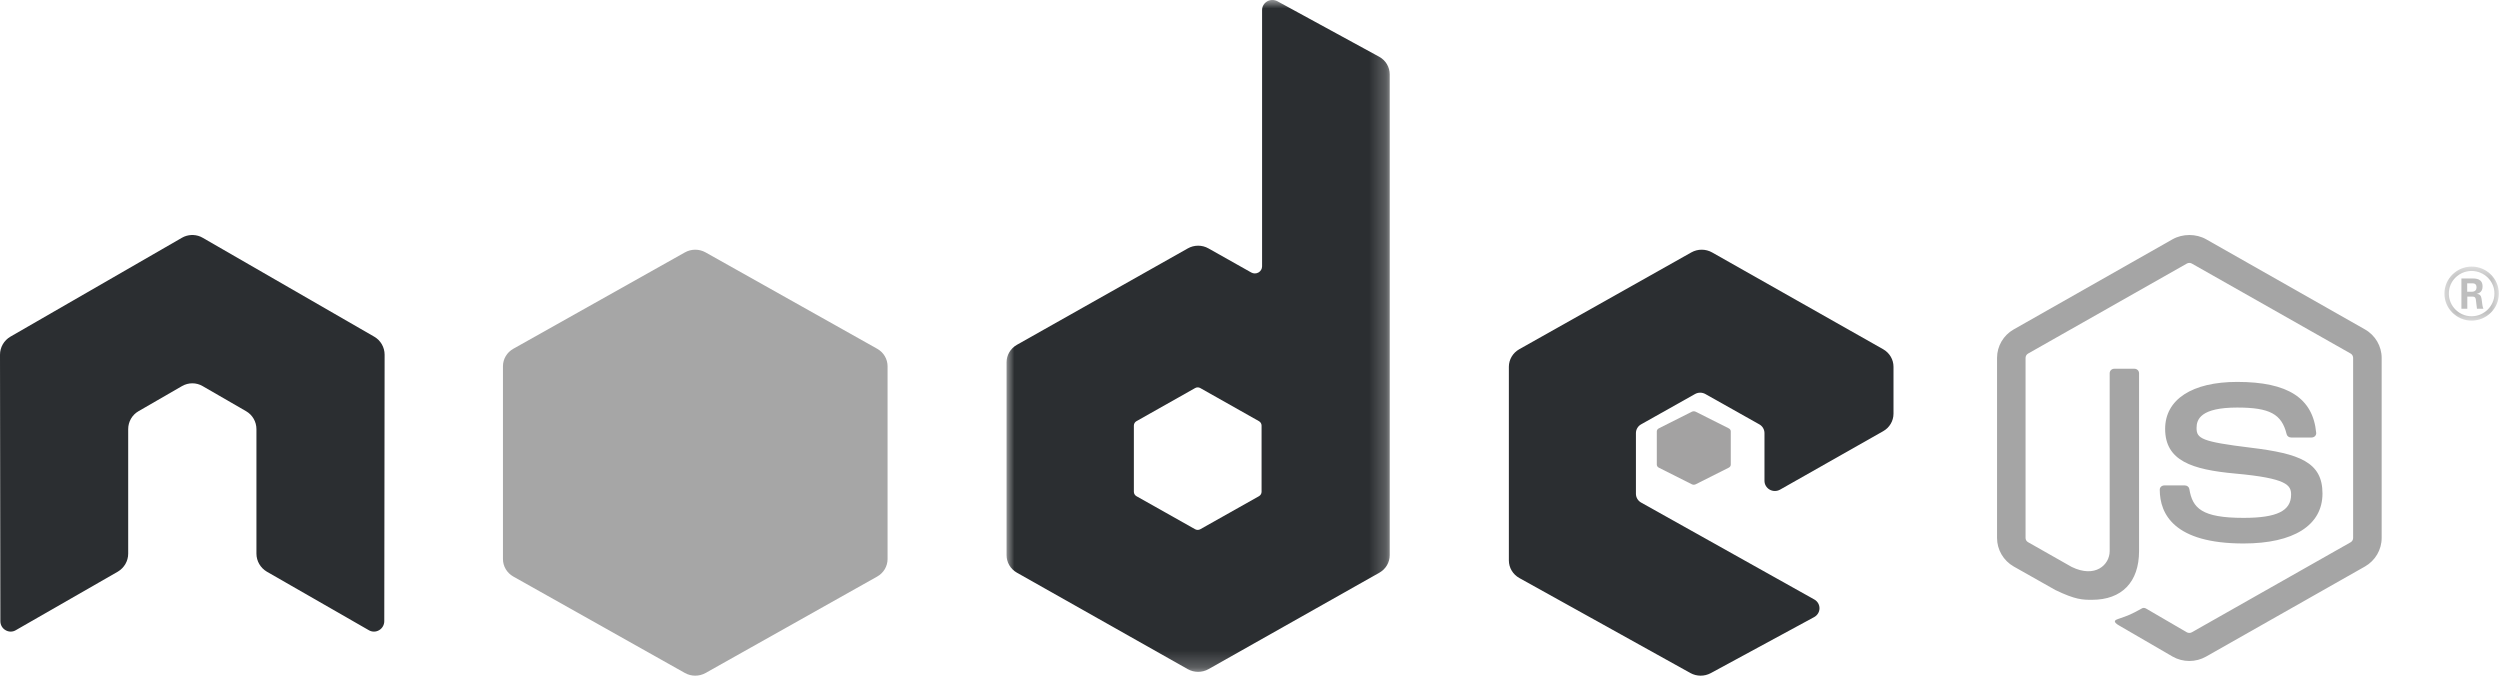
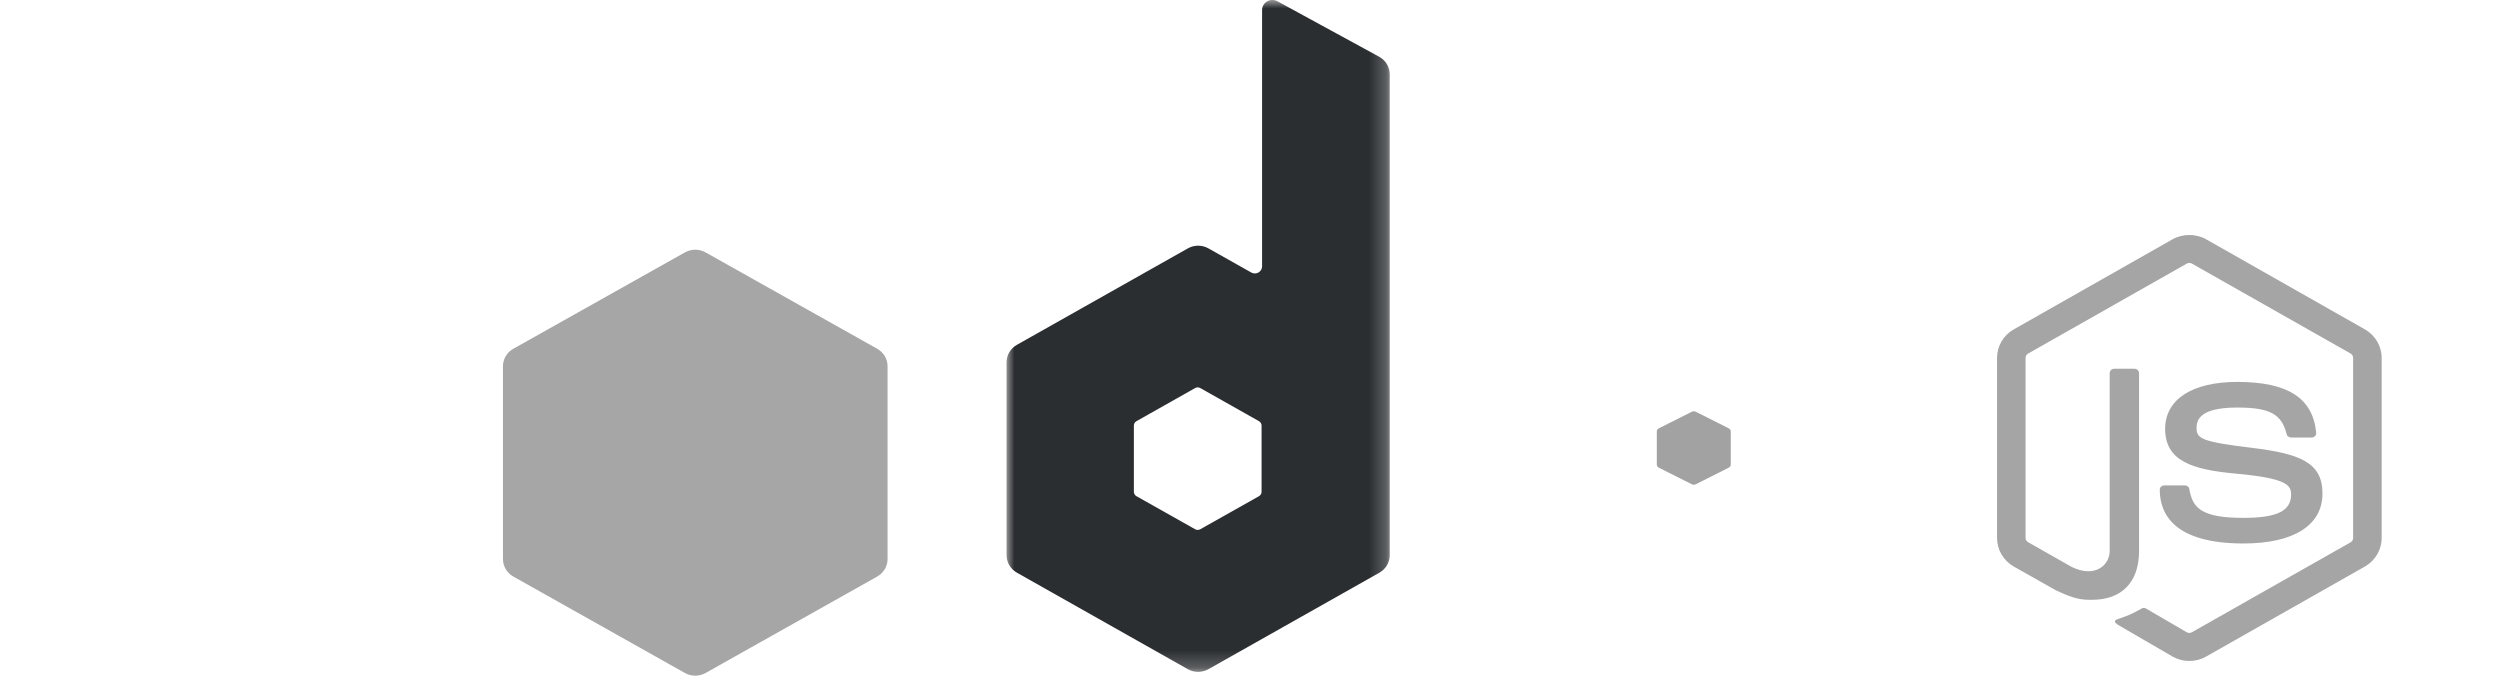
<svg xmlns="http://www.w3.org/2000/svg" xmlns:xlink="http://www.w3.org/1999/xlink" width="148px" height="40px" viewBox="0 0 148 40" version="1.1">
  <title>C4AA5FFC-FBFF-4302-AAB0-C99004E232EC</title>
  <defs>
    <polygon id="path-1" points="0 0 22.769 0 22.769 39.774 0 39.774" />
-     <polygon id="path-3" points="144.497 15.652 147.929 15.652 147.929 19.13 144.497 19.13" />
  </defs>
  <g id="----" stroke="none" stroke-width="1" fill="none" fill-rule="evenodd">
    <g id="19Cyclad---What-we-do---IT-Outsourcing" transform="translate(-336, -2700)">
      <g id="Mask" transform="translate(336, 2700)">
-         <path d="M22.769,21.002 C22.769,20.559 22.536,20.153 22.155,19.932 L11.997,14.075 C11.826,13.974 11.633,13.922 11.438,13.913 C11.42,13.913 11.348,13.913 11.333,13.913 C11.139,13.922 10.946,13.974 10.772,14.075 L0.614,19.932 C0.235,20.153 0,20.559 0,21.002 L0.022,36.775 C0.022,36.994 0.136,37.198 0.328,37.306 C0.518,37.42 0.751,37.42 0.938,37.306 L6.975,33.842 C7.356,33.615 7.589,33.213 7.589,32.775 L7.589,25.406 C7.589,24.966 7.821,24.56 8.201,24.342 L10.772,22.858 C10.964,22.747 11.173,22.692 11.388,22.692 C11.596,22.692 11.811,22.747 11.997,22.858 L14.567,24.342 C14.947,24.56 15.181,24.966 15.181,25.406 L15.181,32.775 C15.181,33.213 15.416,33.617 15.795,33.842 L21.831,37.306 C22.02,37.42 22.256,37.42 22.445,37.306 C22.632,37.198 22.749,36.994 22.749,36.775 L22.769,21.002" id="Path" fill="#2B2E31" />
        <g id="Clipped" transform="translate(59.55, 0)">
          <mask id="mask-2" fill="white">
            <use xlink:href="#path-1" />
          </mask>
          <g id="Path" />
          <path d="M15.135,29.115 C15.135,29.221 15.076,29.32 14.982,29.374 L11.507,31.331 C11.413,31.384 11.297,31.384 11.202,31.331 L7.727,29.374 C7.633,29.32 7.575,29.221 7.575,29.115 L7.575,25.194 C7.575,25.087 7.633,24.988 7.727,24.934 L11.202,22.973 C11.297,22.919 11.413,22.919 11.507,22.973 L14.982,24.934 C15.076,24.988 15.135,25.087 15.135,25.194 L15.135,29.115 Z M16.073,0.074 C15.885,-0.029 15.653,-0.027 15.466,0.081 C15.28,0.188 15.165,0.384 15.165,0.596 L15.165,15.77 C15.165,15.919 15.083,16.057 14.952,16.131 C14.819,16.207 14.656,16.207 14.523,16.131 L11.99,14.705 C11.612,14.491 11.147,14.492 10.769,14.705 L0.649,20.414 C0.272,20.627 0.038,21.021 0.038,21.447 L0.038,32.867 C0.038,33.294 0.272,33.688 0.649,33.902 L10.768,39.615 C11.147,39.827 11.612,39.827 11.99,39.615 L22.112,33.902 C22.489,33.688 22.722,33.294 22.722,32.867 L22.722,4.402 C22.722,3.969 22.483,3.569 22.096,3.359 L16.073,0.074" id="Shape" fill="#2B2E31" mask="url(#mask-2)" />
        </g>
-         <path d="M111.482,25.528 C111.862,25.314 112.095,24.919 112.095,24.491 L112.095,21.712 C112.095,21.285 111.862,20.89 111.482,20.674 L101.359,14.945 C100.978,14.729 100.507,14.728 100.126,14.943 L89.94,20.675 C89.56,20.89 89.325,21.285 89.325,21.713 L89.325,33.178 C89.325,33.609 89.563,34.007 89.947,34.22 L100.069,39.842 C100.442,40.05 100.899,40.052 101.276,39.85 L107.398,36.532 C107.592,36.427 107.713,36.228 107.714,36.012 C107.715,35.795 107.598,35.595 107.405,35.488 L97.155,29.752 C96.964,29.646 96.847,29.447 96.847,29.232 L96.847,25.64 C96.847,25.425 96.963,25.227 97.154,25.121 L100.344,23.327 C100.534,23.22 100.769,23.22 100.959,23.327 L104.15,25.121 C104.341,25.227 104.457,25.425 104.457,25.64 L104.457,28.466 C104.457,28.681 104.576,28.879 104.766,28.987 C104.957,29.094 105.192,29.093 105.382,28.985 L111.482,25.528" id="Path" fill="#2B2E31" />
        <path d="M40.545,14.943 C40.925,14.729 41.392,14.729 41.772,14.943 L51.93,20.647 C52.31,20.86 52.544,21.254 52.544,21.681 L52.544,33.098 C52.544,33.523 52.31,33.918 51.931,34.131 L41.772,39.84 C41.392,40.053 40.925,40.053 40.545,39.84 L30.388,34.131 C30.009,33.918 29.775,33.523 29.775,33.098 L29.775,21.68 C29.775,21.254 30.009,20.86 30.389,20.647 L40.545,14.943" id="Path" fill="#A6A6A6" />
        <path d="M129.607,39.13 C129.263,39.13 128.921,39.042 128.621,38.871 L125.479,37.046 C125.009,36.787 125.239,36.696 125.393,36.643 C126.019,36.43 126.146,36.381 126.815,36.01 C126.883,35.971 126.976,35.985 127.048,36.027 L129.461,37.433 C129.549,37.481 129.672,37.481 129.753,37.433 L139.162,32.1 C139.249,32.05 139.305,31.951 139.305,31.85 L139.305,21.186 C139.305,21.081 139.249,20.983 139.159,20.931 L129.754,15.602 C129.668,15.552 129.551,15.552 129.464,15.602 L120.061,20.932 C119.97,20.983 119.913,21.085 119.913,21.186 L119.913,31.85 C119.913,31.951 119.97,32.048 120.061,32.097 L122.638,33.559 C124.036,34.246 124.893,33.438 124.893,32.624 L124.893,22.095 C124.893,21.947 125.014,21.83 125.166,21.83 L126.359,21.83 C126.509,21.83 126.632,21.947 126.632,22.095 L126.632,32.624 C126.632,34.458 125.615,35.509 123.845,35.509 C123.303,35.509 122.874,35.509 121.679,34.93 L119.211,33.536 C118.602,33.189 118.225,32.543 118.225,31.85 L118.225,21.186 C118.225,20.492 118.602,19.846 119.211,19.502 L128.621,14.162 C129.216,13.83 130.007,13.83 130.598,14.162 L140.007,19.502 C140.616,19.847 140.994,20.492 140.994,21.186 L140.994,31.85 C140.994,32.543 140.616,33.188 140.007,33.536 L130.598,38.871 C130.297,39.042 129.956,39.13 129.607,39.13" id="Path" fill="#A5A5A5" fill-rule="nonzero" />
        <path d="M132.818,32.174 C128.716,32.174 127.858,30.44 127.858,28.985 C127.858,28.847 127.978,28.737 128.128,28.737 L129.34,28.737 C129.476,28.737 129.589,28.826 129.609,28.948 C129.792,30.084 130.337,30.658 132.818,30.658 C134.792,30.658 135.633,30.247 135.633,29.282 C135.633,28.725 135.395,28.311 132.326,28.035 C129.762,27.801 128.176,27.279 128.176,25.39 C128.176,23.647 129.77,22.609 132.443,22.609 C135.445,22.609 136.93,23.568 137.119,25.628 C137.126,25.699 137.098,25.767 137.047,25.821 C136.995,25.87 136.924,25.9 136.849,25.9 L135.633,25.9 C135.506,25.9 135.395,25.817 135.369,25.705 C135.078,24.509 134.368,24.127 132.443,24.127 C130.287,24.127 130.036,24.819 130.036,25.337 C130.036,25.965 130.332,26.148 133.242,26.503 C136.123,26.854 137.491,27.351 137.491,29.215 C137.491,31.097 135.787,32.174 132.818,32.174" id="Path" fill="#A5A5A5" fill-rule="nonzero" />
        <path d="M100.154,24.376 C100.226,24.339 100.317,24.339 100.39,24.376 L102.344,25.359 C102.417,25.396 102.462,25.463 102.462,25.537 L102.462,27.506 C102.462,27.58 102.417,27.648 102.344,27.685 L100.39,28.668 C100.317,28.705 100.226,28.705 100.154,28.668 L98.201,27.685 C98.129,27.648 98.083,27.58 98.083,27.506 L98.083,25.537 C98.083,25.463 98.129,25.396 98.201,25.359 L100.154,24.376" id="Path" fill="#A3A2A2" />
        <mask id="mask-4" fill="white">
          <use xlink:href="#path-3" />
        </mask>
        <g id="Path" />
-         <path d="M146.057,17.271 L146.338,17.271 C146.567,17.271 146.611,17.111 146.611,17.018 C146.611,16.773 146.44,16.773 146.346,16.773 L146.057,16.773 L146.057,17.271 Z M145.716,16.484 L146.338,16.484 C146.551,16.484 146.968,16.484 146.968,16.959 C146.968,17.289 146.756,17.356 146.627,17.399 C146.875,17.415 146.892,17.576 146.925,17.804 C146.943,17.948 146.968,18.194 147.019,18.279 L146.636,18.279 C146.627,18.194 146.567,17.736 146.567,17.711 C146.543,17.61 146.509,17.56 146.38,17.56 L146.065,17.56 L146.065,18.279 L145.716,18.279 L145.716,16.484 Z M144.971,17.377 C144.971,18.122 145.576,18.723 146.317,18.723 C147.066,18.723 147.672,18.109 147.672,17.377 C147.672,16.633 147.058,16.041 146.317,16.041 C145.583,16.041 144.971,16.624 144.971,17.377 Z M147.931,17.382 C147.931,18.261 147.206,18.981 146.321,18.981 C145.443,18.981 144.711,18.27 144.711,17.382 C144.711,16.477 145.46,15.782 146.321,15.782 C147.19,15.782 147.931,16.477 147.931,17.382" id="Shape" fill="#BEBEBE" fill-rule="nonzero" mask="url(#mask-4)" />
      </g>
    </g>
  </g>
</svg>